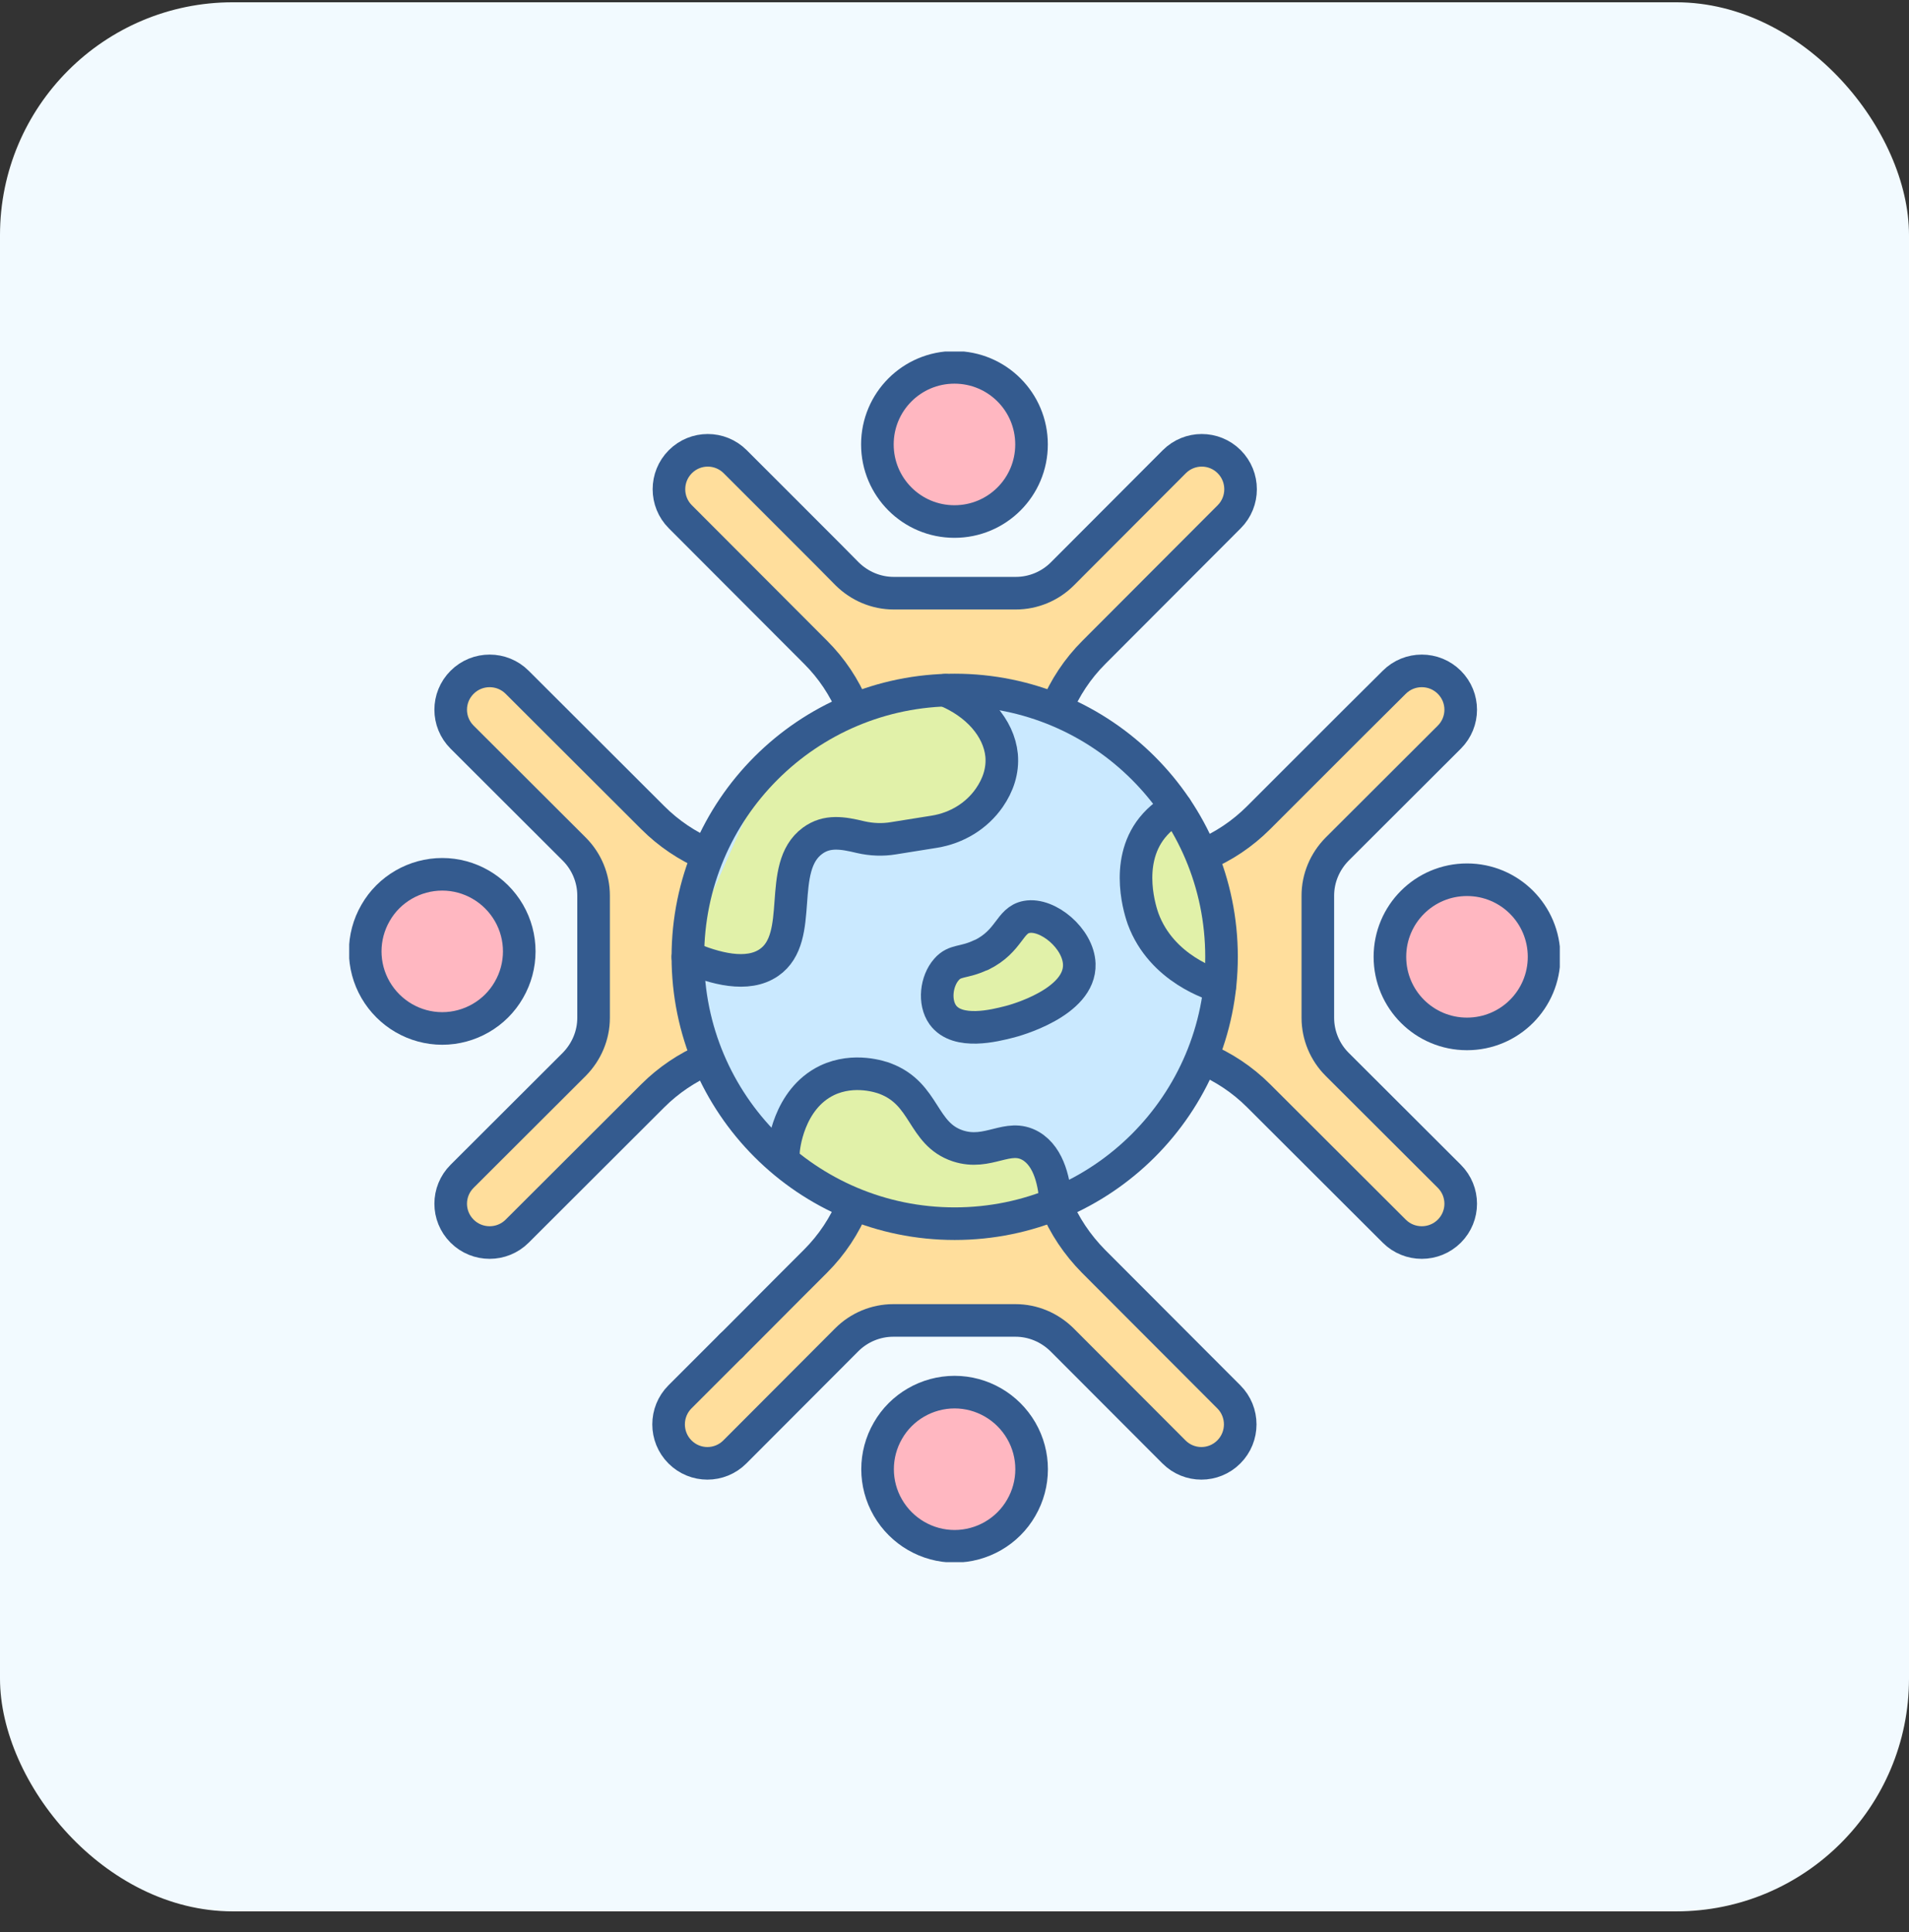
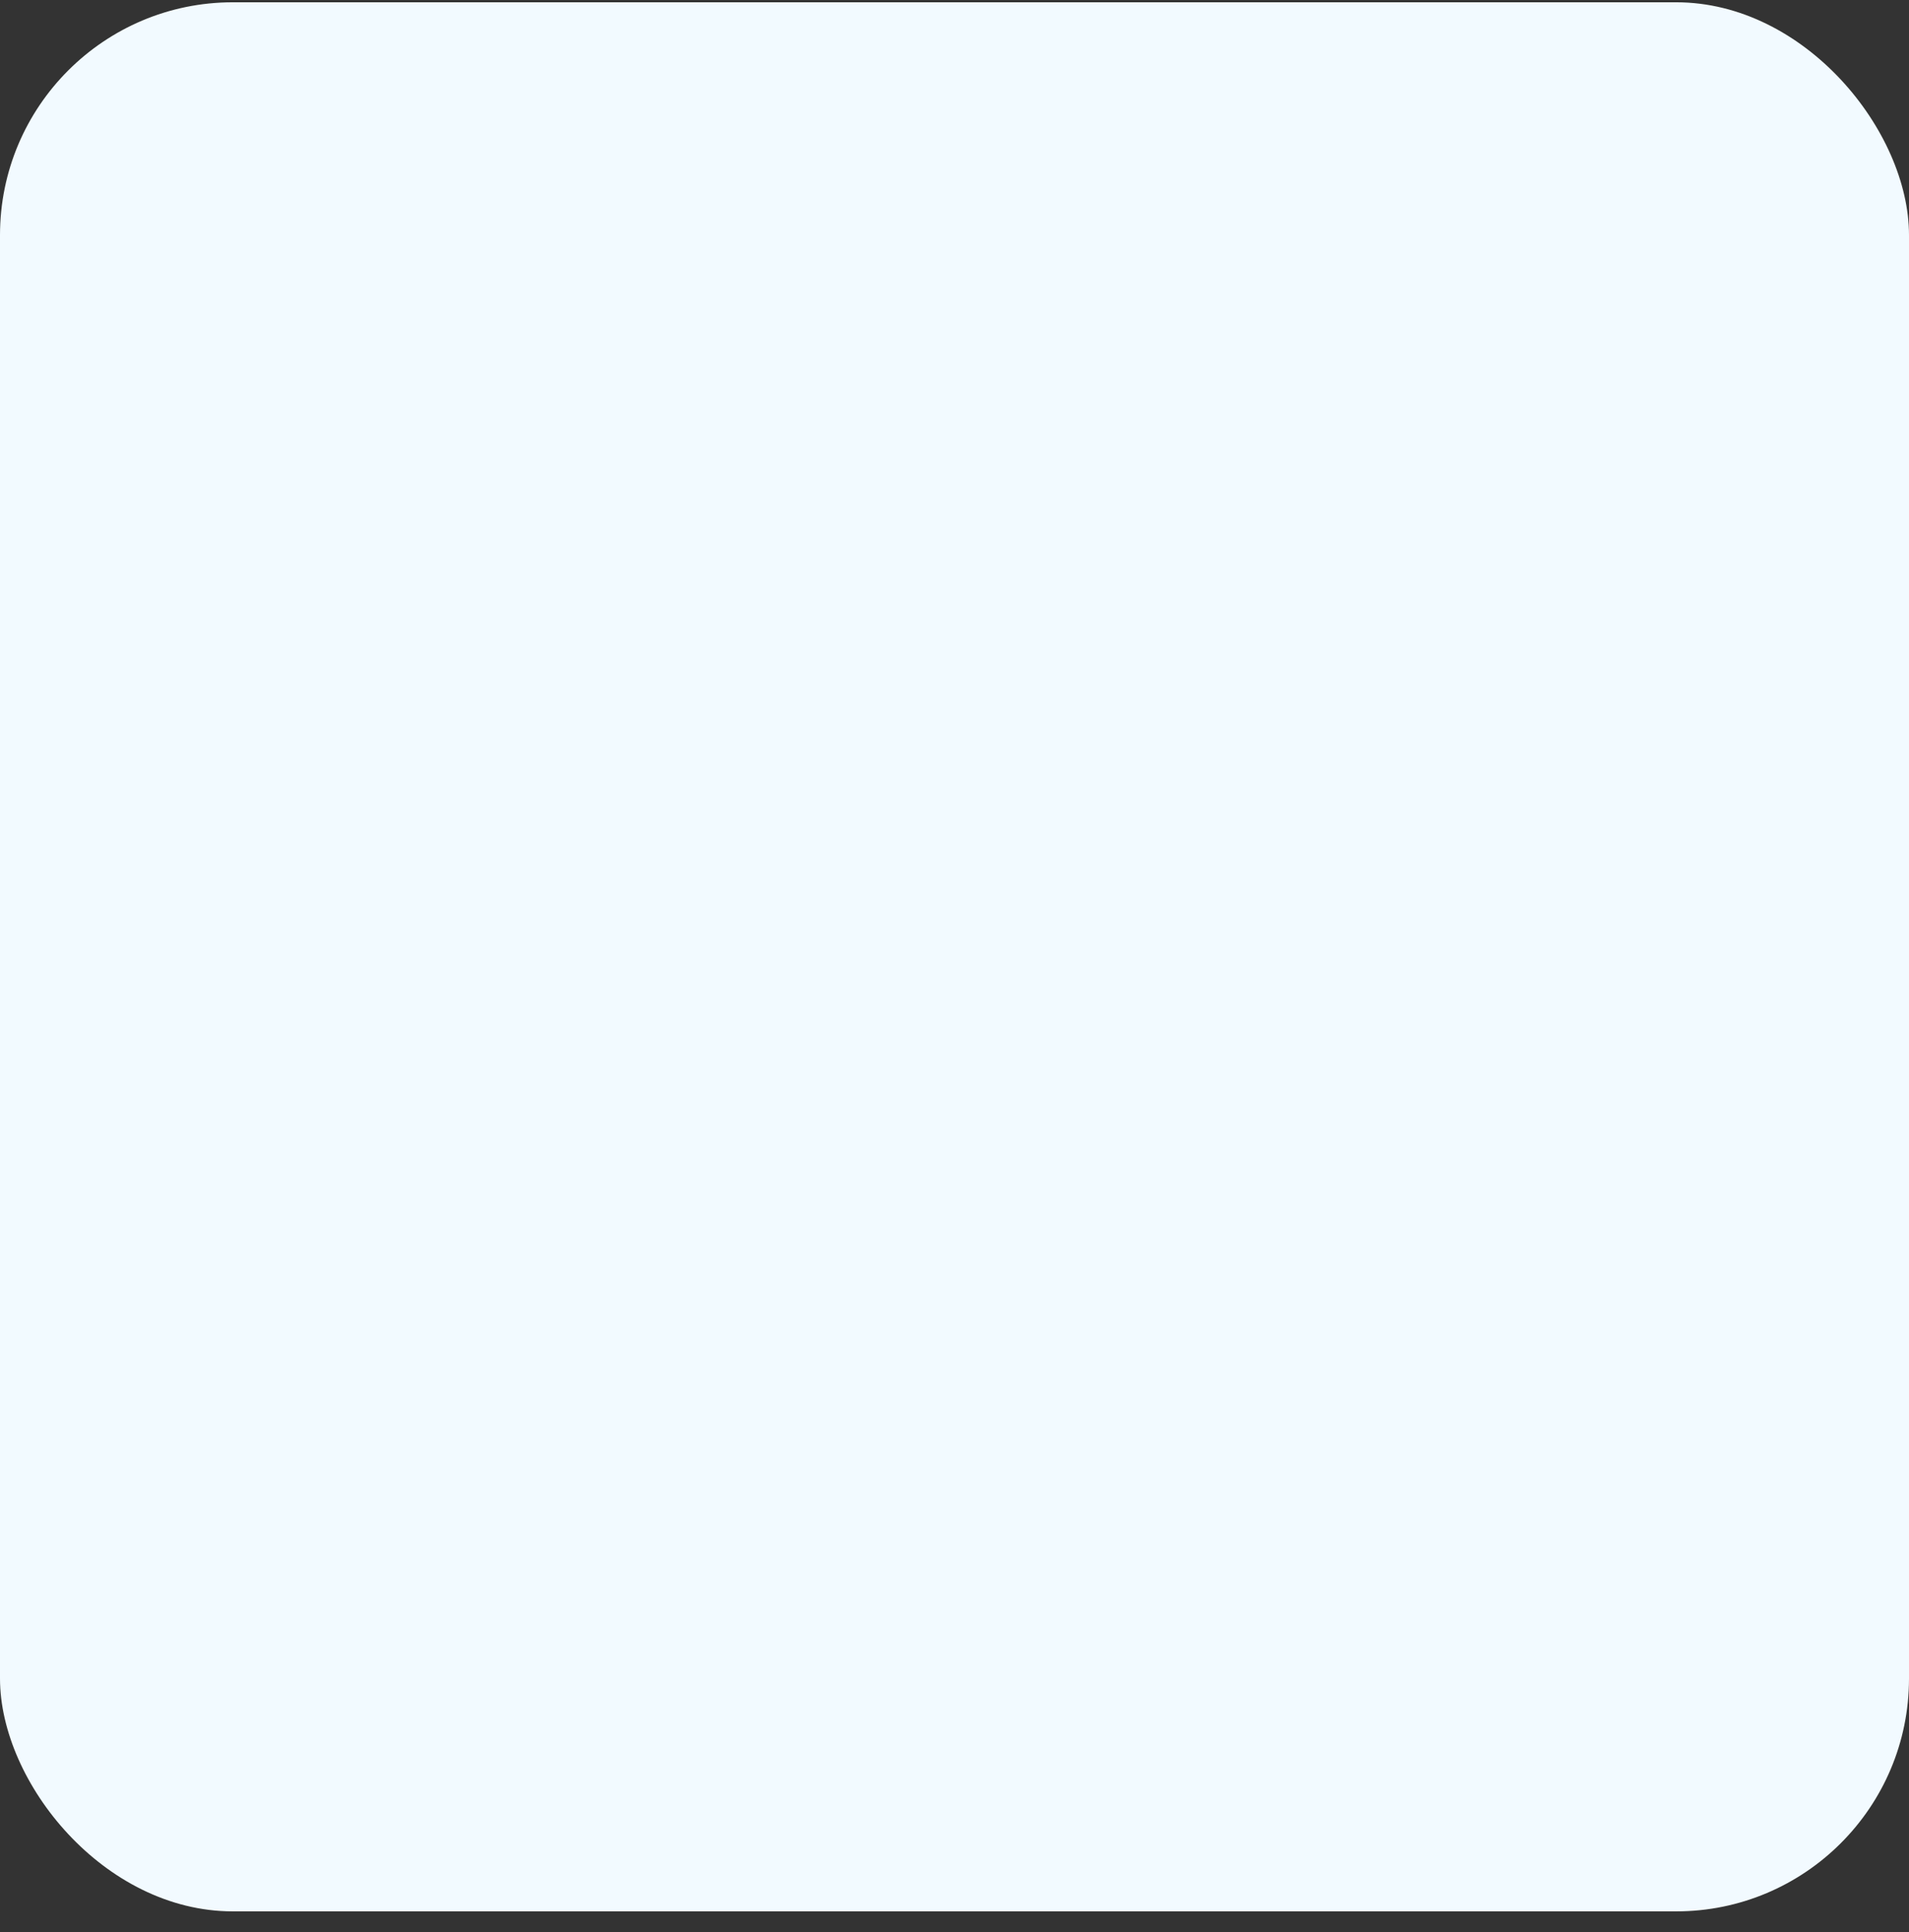
<svg xmlns="http://www.w3.org/2000/svg" width="82" height="83" viewBox="0 0 82 83" fill="none">
  <rect x="0" y="0" width="82" height="83" fill="#333333" stroke="none" />
  <rect y="0.098" width="82" height="82" rx="10" fill="#F2FAFF" />
  <g clip-path="url(#clip0_4182_16490)">
    <path d="M52.8 19.831C52.147 19.178 51.095 19.178 50.443 19.831L45.632 24.651C45.107 25.177 44.386 25.479 43.636 25.479H38.388C37.638 25.479 36.927 25.177 36.391 24.651L31.581 19.831C30.938 19.188 29.916 19.178 29.253 19.792L29.331 19.986C28.679 20.639 28.961 21.544 29.614 22.197L35.641 28.02C37.034 29.422 37.579 31.321 37.579 33.298H44.795C44.795 31.321 45.584 29.422 46.976 28.02L52.79 22.197C53.442 21.544 53.442 20.483 52.79 19.831" fill="#FFDE9C" />
    <path d="M62.272 52.889C62.925 52.237 62.925 51.185 62.272 50.533L57.452 45.722C56.926 45.196 56.624 44.476 56.624 43.726V38.477C56.624 37.727 56.926 37.017 57.452 36.481L62.272 31.671C62.915 31.028 62.925 30.005 62.311 29.343L62.116 29.421C61.464 28.769 60.558 29.051 59.906 29.704L54.083 35.731C52.68 37.124 50.782 37.669 48.805 37.669V44.885C50.782 44.885 52.68 45.674 54.083 47.066L59.906 52.88C60.558 53.532 61.62 53.532 62.272 52.88" fill="#FFDE9C" />
    <path d="M52.8 62.366C52.147 63.018 51.095 63.018 50.443 62.366L45.632 57.546C45.107 57.02 44.386 56.718 43.636 56.718H38.388C37.638 56.718 36.927 57.02 36.391 57.546L31.581 62.366C30.938 63.009 29.916 63.018 29.253 62.405L29.331 62.21C28.679 61.558 28.961 60.652 29.614 60L35.641 54.176C37.034 52.774 37.579 50.875 37.579 48.898H44.795C44.795 50.875 45.584 52.774 46.976 54.176L52.79 60C53.442 60.652 53.442 61.713 52.79 62.366" fill="#FFDE9C" />
-     <path d="M19.733 29.306C19.081 29.958 19.081 31.01 19.733 31.662L24.553 36.473C25.079 36.999 25.381 37.719 25.381 38.469V43.718C25.381 44.468 25.079 45.178 24.553 45.714L19.733 50.525C19.09 51.167 19.081 52.19 19.694 52.852L19.889 52.774C20.541 53.426 21.447 53.144 22.099 52.492L27.922 46.464C29.325 45.071 31.224 44.526 33.2 44.526V37.31C31.224 37.31 29.325 36.522 27.922 35.129L22.099 29.316C21.447 28.663 20.385 28.663 19.733 29.316" fill="#FFDE9C" />
    <path d="M52.247 41.098C52.247 38.819 51.653 36.833 50.504 35.051C50.465 34.983 50.533 34.71 50.533 34.71C48.478 31.652 44.982 29.637 41.009 29.637C40.873 29.637 40.727 29.637 40.591 29.637C40.591 29.637 40.493 29.812 40.406 29.812C34.427 30.172 29.938 34.992 29.938 41.088C29.938 47.184 34.68 52.082 41.009 52.082C44.437 52.082 47.456 51.002 49.559 48.616C49.715 48.441 50.066 48.119 50.066 48.119C51.331 46.493 52.169 44.516 52.403 42.354C52.403 42.354 52.276 42.15 52.276 42.062C52.305 41.721 52.237 41.429 52.237 41.079" fill="#CAE9FF" />
    <path d="M40.361 35.947C37.975 36.95 36.29 35.08 34.898 36.103C33.33 37.252 34.596 40.251 33.028 41.332C32.697 41.566 32.307 41.663 31.879 41.673C31.879 41.673 30.633 41.186 29.883 40.864L30.613 38.313L32.843 33.298L33.973 32.032C35.813 30.61 38.092 29.724 40.575 29.637C41.928 30.182 42.892 31.244 43 32.431C43.156 34.097 41.559 35.431 40.351 35.947" fill="#E1F1A9" />
    <path d="M42.154 41.02C43.38 40.416 43.351 39.52 44.101 39.384C45.007 39.218 46.321 40.309 46.36 41.409C46.419 43.065 43.575 43.844 43.312 43.902C42.767 44.039 41.131 44.467 40.498 43.591C40.108 43.045 40.216 42.14 40.654 41.643C41.024 41.215 41.384 41.38 42.134 41.02" fill="#E1F1A9" />
    <path d="M45.32 51.712L41.396 52.199C40.081 52.365 38.757 52.16 37.549 51.625L33.625 49.872L33.645 49.453C33.645 49.327 33.839 47.214 35.514 46.405C36.683 45.85 37.851 46.269 38.007 46.327C39.76 46.99 39.575 48.713 41.133 49.219C42.447 49.648 43.275 48.655 44.259 49.219C44.999 49.648 45.242 50.855 45.32 51.722" fill="#E1F1A9" />
    <path d="M52.46 41.097C52.46 41.525 52.441 41.954 52.392 42.363C52.129 42.285 49.899 41.623 49.1 39.451C49.023 39.237 48.263 37.095 49.49 35.546C49.841 35.108 50.25 34.845 50.522 34.699C51.749 36.52 52.46 38.721 52.46 41.087" fill="#E1F1A9" />
-     <path d="M44.309 19.09C44.309 17.259 42.829 15.779 40.998 15.779C39.168 15.779 37.688 17.259 37.688 19.09C37.688 20.921 39.168 22.401 40.998 22.401C42.829 22.401 44.309 20.921 44.309 19.09Z" fill="#FFB7C1" stroke="#345B8F" stroke-width="1.4" stroke-linecap="round" stroke-linejoin="round" />
    <path d="M45.369 30.445C45.739 29.549 46.284 28.722 46.986 28.021L52.799 22.197C53.451 21.545 53.451 20.484 52.799 19.831C52.147 19.179 51.095 19.179 50.442 19.831L45.632 24.651C45.106 25.177 44.386 25.479 43.636 25.479H38.387C37.637 25.479 36.926 25.177 36.391 24.651L35.592 23.843L33.09 21.34L31.58 19.831C30.928 19.179 29.876 19.179 29.224 19.831C28.571 20.484 28.571 21.545 29.224 22.197L35.037 28.021C35.729 28.712 36.264 29.52 36.634 30.406" stroke="#345B8F" stroke-width="1.4" stroke-linecap="round" stroke-linejoin="round" />
    <path d="M31.409 57.797L29.208 59.998C28.556 60.65 28.556 61.712 29.208 62.364C29.86 63.017 30.912 63.017 31.565 62.364L36.375 57.544C36.901 57.018 37.622 56.716 38.371 56.716H43.62C44.37 56.716 45.081 57.018 45.616 57.544L50.427 62.364C51.079 63.017 52.131 63.017 52.783 62.364C53.436 61.712 53.436 60.65 52.783 59.998L46.97 54.175C46.269 53.464 45.714 52.636 45.344 51.73" stroke="#345B8F" stroke-width="1.4" stroke-linecap="round" stroke-linejoin="round" />
    <path d="M36.653 51.73C36.283 52.636 35.738 53.464 35.027 54.175L33.907 55.294L31.414 57.797" stroke="#345B8F" stroke-width="1.4" stroke-linecap="round" stroke-linejoin="round" />
    <path d="M51.641 45.451C52.536 45.821 53.364 46.366 54.065 47.068L59.889 52.881C60.541 53.533 61.602 53.533 62.255 52.881C62.907 52.229 62.907 51.177 62.255 50.525L57.435 45.714C56.909 45.188 56.607 44.468 56.607 43.718V38.469C56.607 37.719 56.909 37.008 57.435 36.473L62.255 31.662C62.907 31.01 62.907 29.958 62.255 29.306C61.602 28.653 60.541 28.653 59.889 29.306L58.097 31.088L55.584 33.6L54.065 35.119C53.364 35.82 52.546 36.366 51.65 36.736" stroke="#345B8F" stroke-width="1.4" stroke-linecap="round" stroke-linejoin="round" />
    <path d="M30.385 36.706C29.518 36.336 28.72 35.801 28.038 35.119L22.215 29.306C21.563 28.653 20.501 28.653 19.849 29.306C19.196 29.958 19.196 31.01 19.849 31.662L24.669 36.473C25.195 36.999 25.497 37.719 25.497 38.469V43.718C25.497 44.468 25.195 45.178 24.669 45.714L19.849 50.525C19.196 51.177 19.196 52.229 19.849 52.881C20.501 53.533 21.563 53.533 22.215 52.881L28.038 47.068C28.71 46.396 29.509 45.86 30.366 45.49" stroke="#345B8F" stroke-width="1.4" stroke-linecap="round" stroke-linejoin="round" />
    <path d="M41.004 59.795C39.825 59.795 38.725 60.428 38.141 61.45C37.547 62.473 37.547 63.739 38.141 64.761C38.735 65.784 39.825 66.417 41.004 66.417C42.182 66.417 43.282 65.784 43.867 64.761C44.461 63.739 44.461 62.473 43.867 61.45C43.273 60.428 42.182 59.795 41.004 59.795Z" fill="#FFB7C1" stroke="#345B8F" stroke-width="1.4" stroke-linecap="round" stroke-linejoin="round" />
    <path d="M52.47 41.098C52.47 34.769 47.338 29.637 41.008 29.637C34.679 29.637 29.547 34.769 29.547 41.098C29.547 47.428 34.679 52.56 41.008 52.56C47.338 52.56 52.47 47.428 52.47 41.098Z" stroke="#345B8F" stroke-width="1.4" stroke-linecap="round" stroke-linejoin="round" />
    <path d="M40.59 29.646C41.943 30.192 42.907 31.253 43.024 32.441C43.083 33.113 42.868 33.727 42.498 34.262C41.953 35.051 41.096 35.567 40.142 35.723L38.379 36.005C37.912 36.083 37.434 36.064 36.967 35.957C36.198 35.772 35.526 35.655 34.903 36.112C33.335 37.261 34.601 40.261 33.033 41.342C32.108 41.984 30.706 41.605 29.547 41.108" stroke="#345B8F" stroke-width="1.4" stroke-linecap="round" stroke-linejoin="round" />
    <path d="M42.154 41.02C43.38 40.416 43.351 39.52 44.101 39.384C45.007 39.218 46.321 40.309 46.36 41.409C46.419 43.065 43.575 43.844 43.312 43.902C42.767 44.039 41.131 44.467 40.498 43.591C40.108 43.045 40.216 42.14 40.654 41.643C41.024 41.215 41.384 41.38 42.134 41.02H42.154Z" stroke="#345B8F" stroke-width="1.4" stroke-linecap="round" stroke-linejoin="round" />
-     <path d="M33.656 49.453C33.656 49.327 33.851 47.214 35.526 46.405C36.694 45.85 37.863 46.269 38.019 46.327C39.772 46.99 39.587 48.703 41.145 49.219C42.459 49.648 43.287 48.655 44.27 49.219C45.089 49.697 45.303 50.855 45.351 51.712" stroke="#345B8F" stroke-width="1.4" stroke-linecap="round" stroke-linejoin="round" />
+     <path d="M33.656 49.453C33.656 49.327 33.851 47.214 35.526 46.405C36.694 45.85 37.863 46.269 38.019 46.327C39.772 46.99 39.587 48.703 41.145 49.219C45.089 49.697 45.303 50.855 45.351 51.712" stroke="#345B8F" stroke-width="1.4" stroke-linecap="round" stroke-linejoin="round" />
    <path d="M50.522 34.709C50.24 34.855 49.841 35.118 49.49 35.556C48.263 37.095 49.023 39.237 49.1 39.461C49.899 41.633 52.129 42.295 52.392 42.373" stroke="#345B8F" stroke-width="1.4" stroke-linecap="round" stroke-linejoin="round" />
    <path d="M66.325 41.098C66.325 39.267 64.845 37.787 63.014 37.787C61.183 37.787 59.703 39.267 59.703 41.098C59.703 42.929 61.183 44.409 63.014 44.409C64.845 44.409 66.325 42.929 66.325 41.098Z" fill="#FFB7C1" stroke="#345B8F" stroke-width="1.4" stroke-linecap="round" stroke-linejoin="round" />
    <path d="M18.996 37.553C17.818 37.553 16.717 38.186 16.133 39.208C15.539 40.231 15.539 41.497 16.133 42.519C16.727 43.541 17.818 44.175 18.996 44.175C20.174 44.175 21.275 43.541 21.859 42.519C22.453 41.497 22.453 40.231 21.859 39.208C21.265 38.186 20.174 37.553 18.996 37.553Z" fill="#FFB7C1" stroke="#345B8F" stroke-width="1.4" stroke-linecap="round" stroke-linejoin="round" />
  </g>
  <defs>
    <clipPath id="clip0_4182_16490">
-       <rect width="52" height="52" fill="white" transform="translate(15 15.098)" />
-     </clipPath>
+       </clipPath>
  </defs>
</svg>